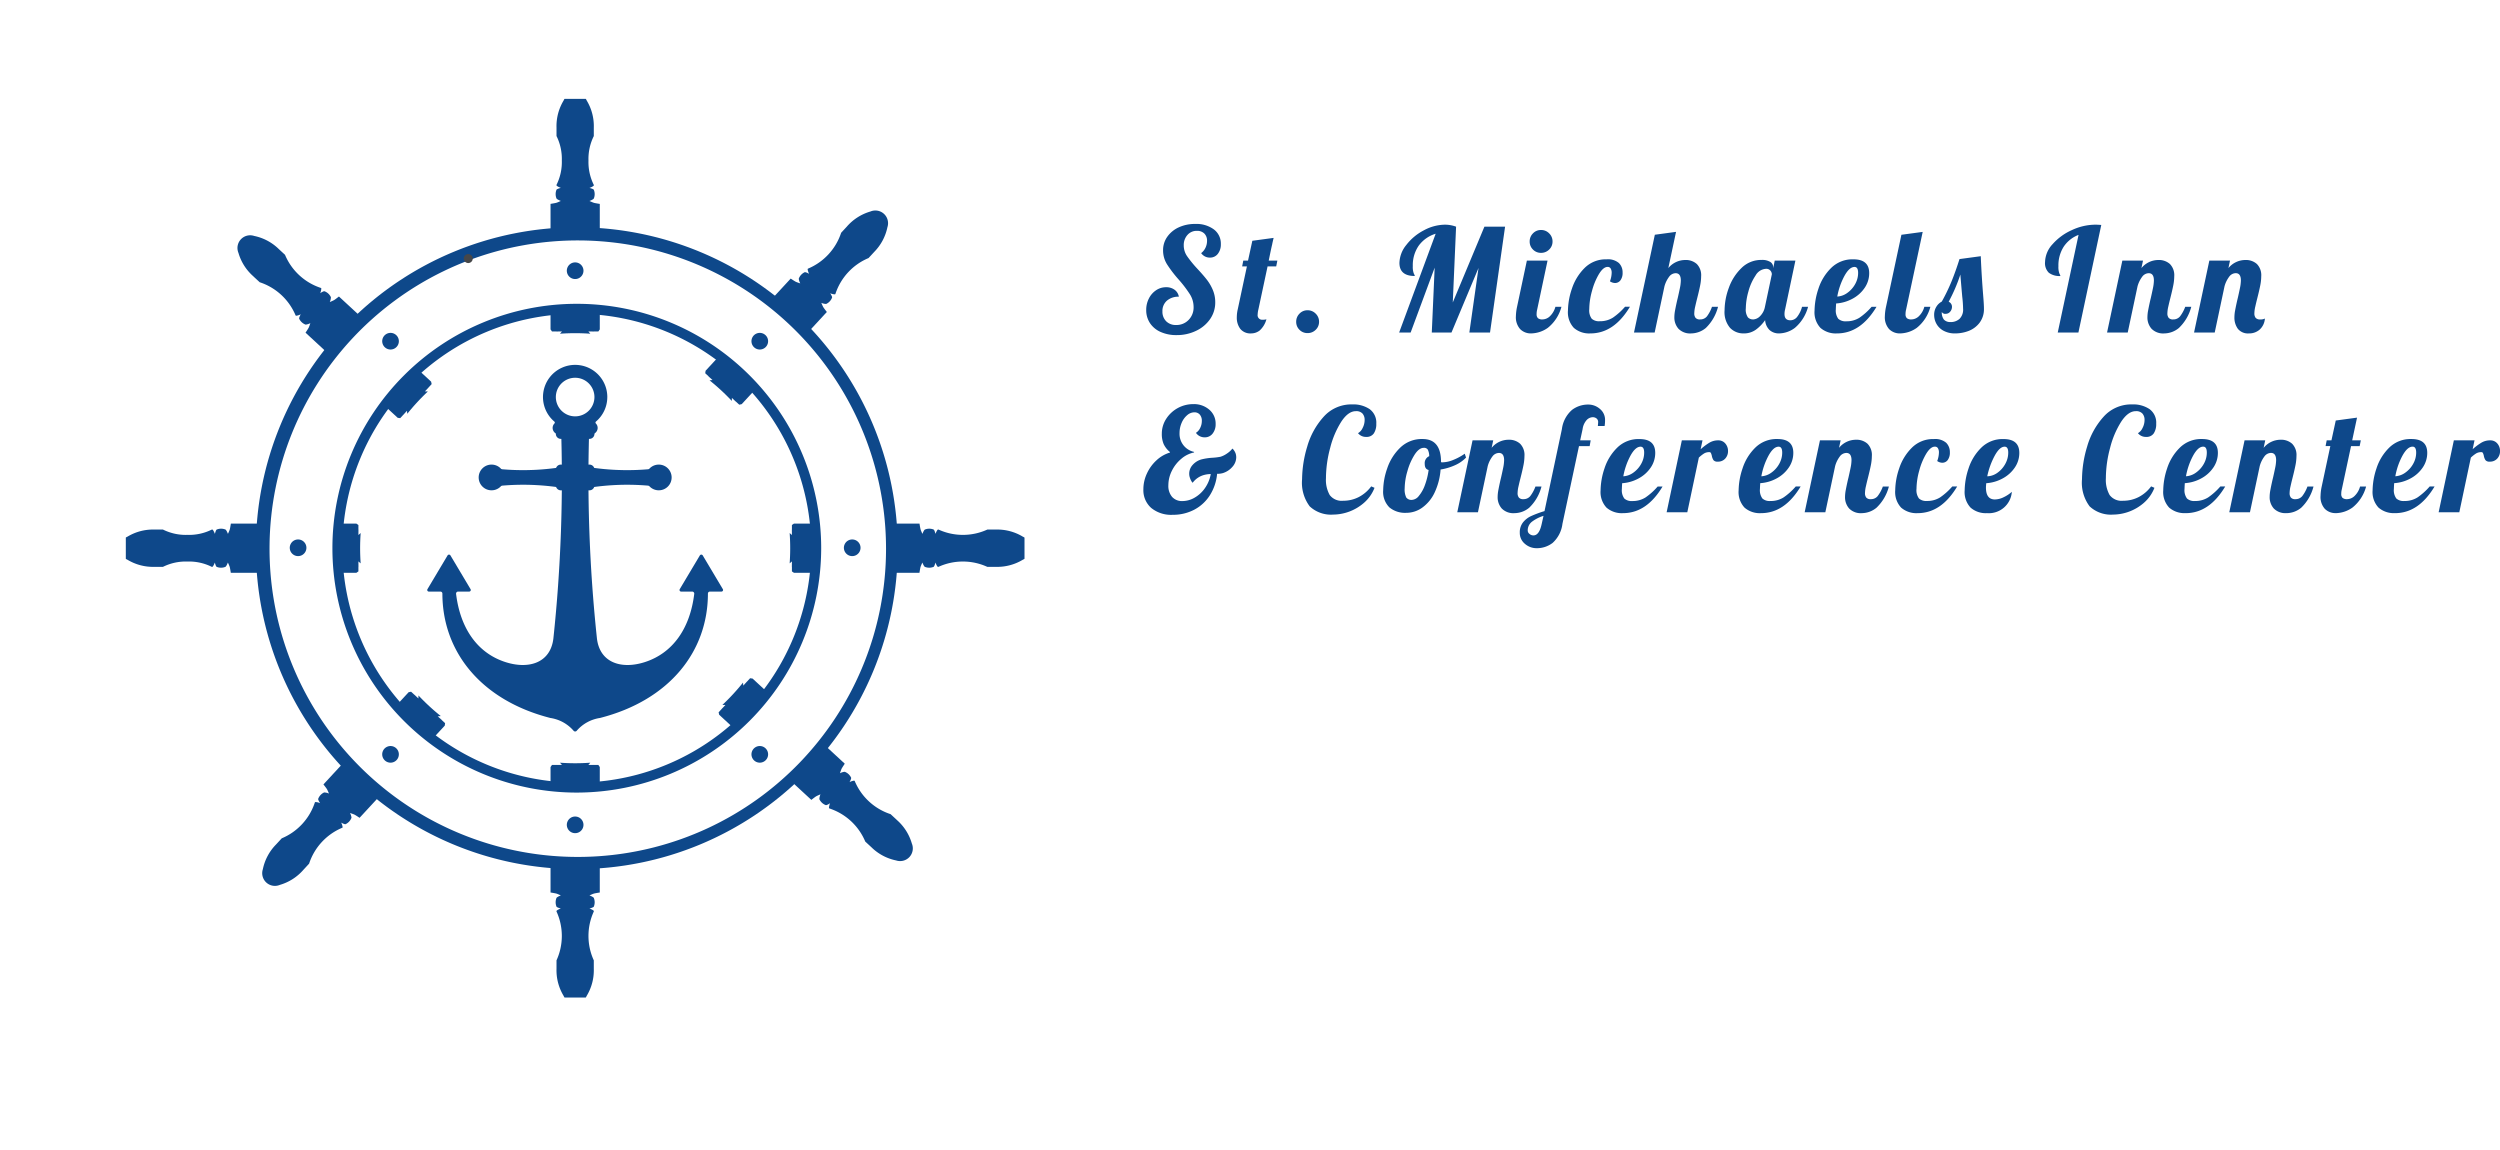
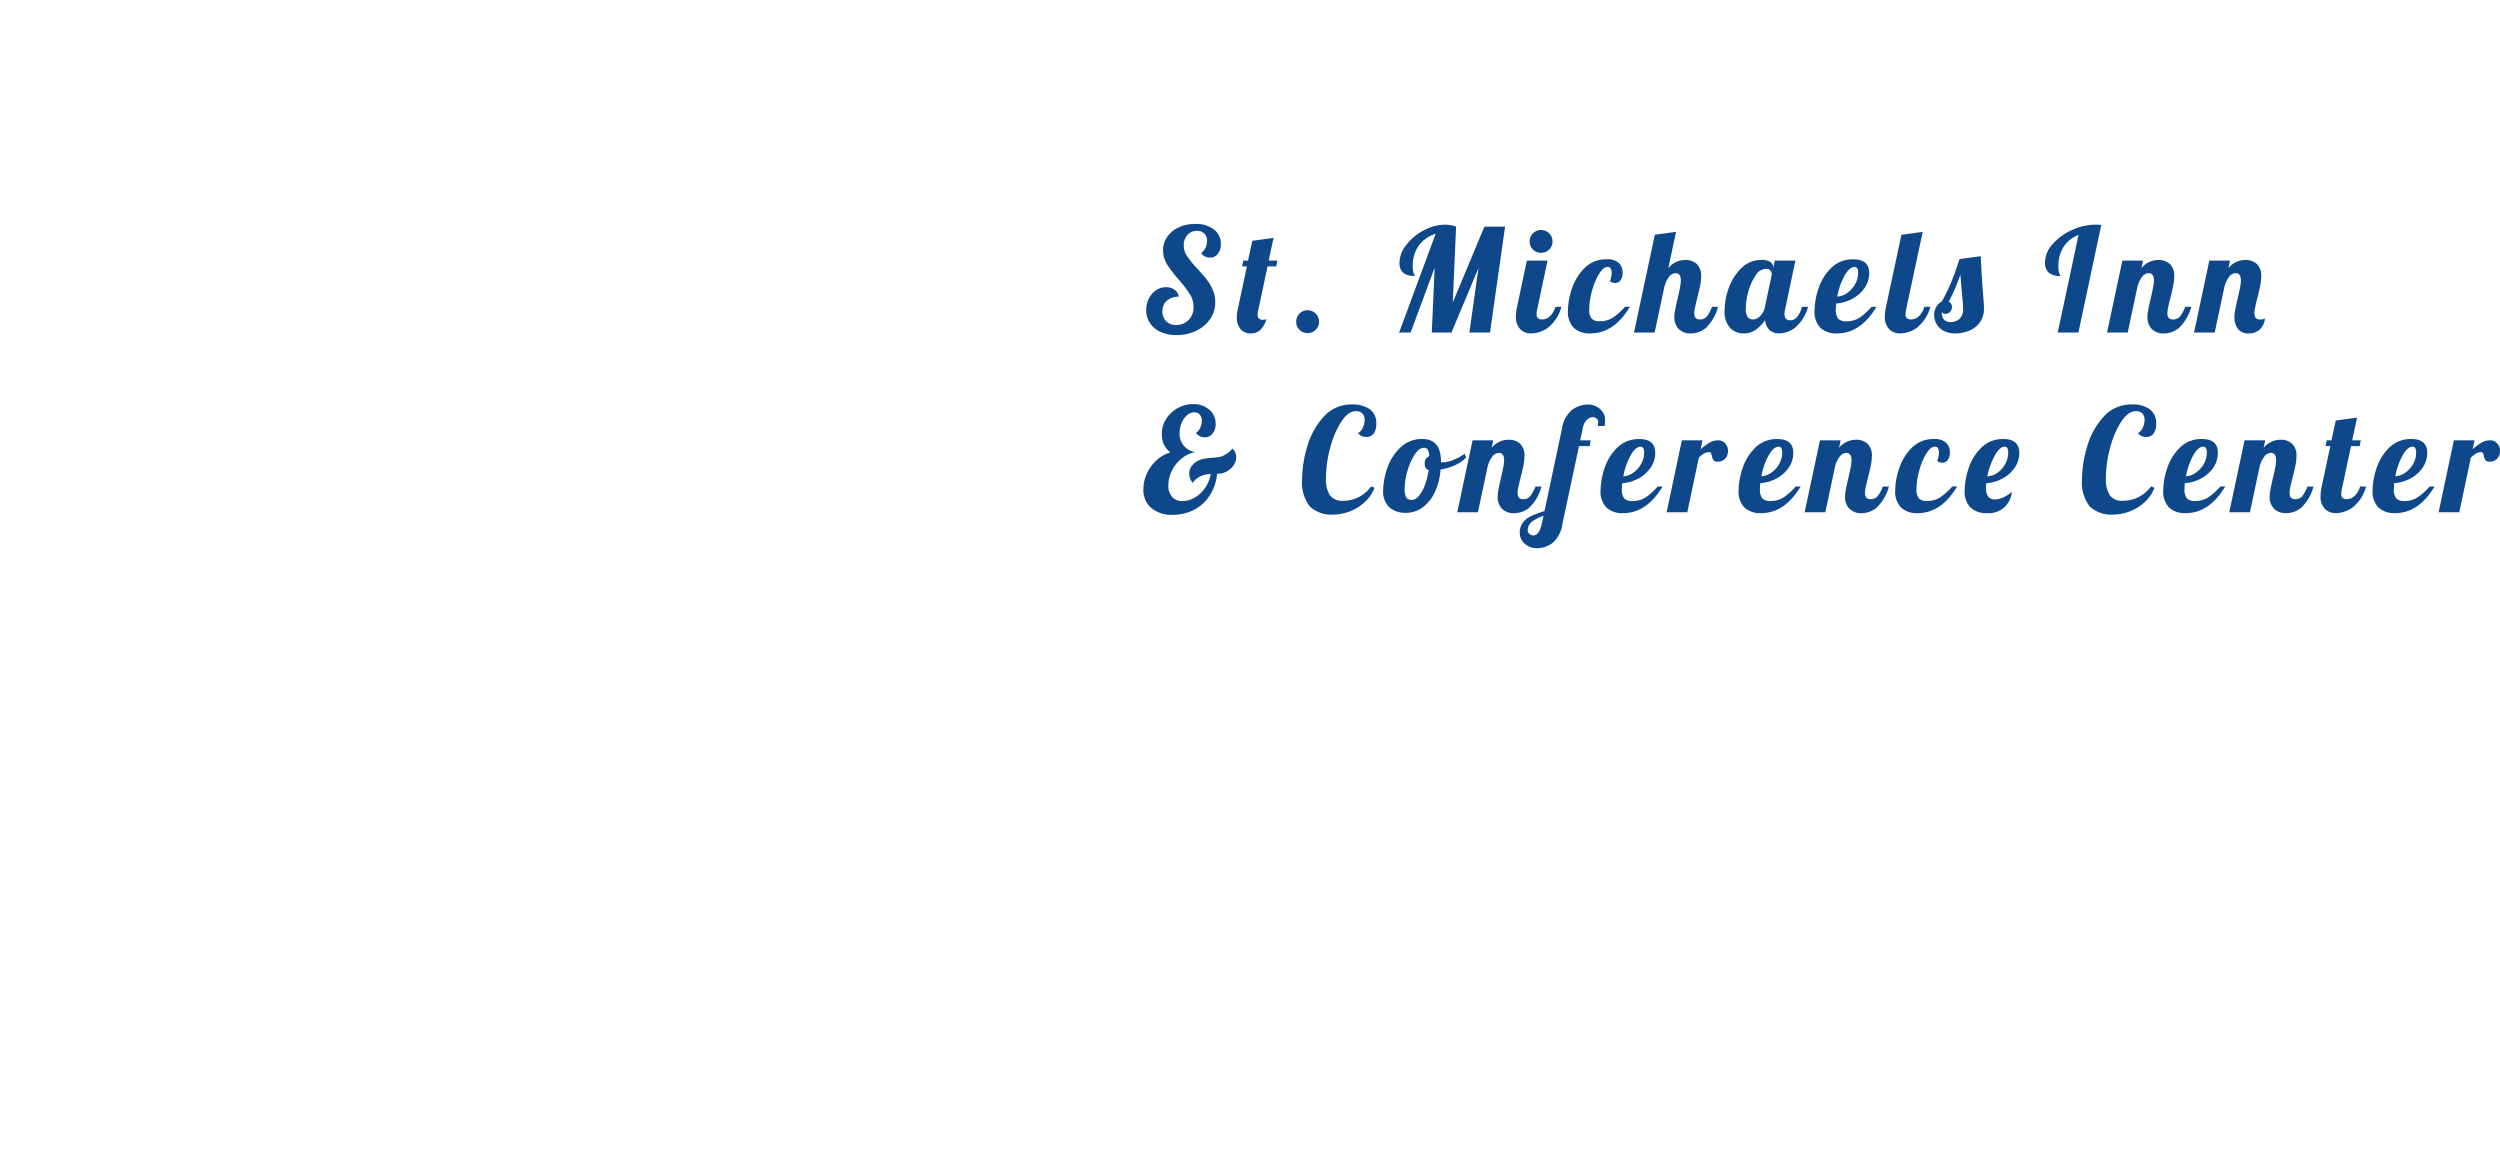
<svg xmlns="http://www.w3.org/2000/svg" width="278.184" height="128" viewBox="0 0 278.184 128">
  <defs>
    <filter id="Ellipse_2" x="0" y="0" width="128" height="128" filterUnits="userSpaceOnUse">
      <feOffset dy="3" input="SourceAlpha" />
      <feGaussianBlur stdDeviation="3" result="blur" />
      <feFlood flood-opacity="0.161" />
      <feComposite operator="in" in2="blur" />
      <feComposite in="SourceGraphic" />
    </filter>
    <clipPath id="clip-path">
-       <rect id="Rectangle_57" data-name="Rectangle 57" width="100" height="100" transform="translate(0.489 0.488)" fill="none" />
-     </clipPath>
+       </clipPath>
  </defs>
  <g id="Group_6374" data-name="Group 6374" transform="translate(-125.112 -59.112)">
    <g transform="matrix(1, 0, 0, 1, 125.11, 59.11)" filter="url(#Ellipse_2)">
      <circle id="Ellipse_2-2" data-name="Ellipse 2" cx="55" cy="55" r="55" transform="translate(9 6)" fill="#fff" />
    </g>
    <g id="Group_6387" data-name="Group 6387" transform="translate(138.511 69.512)">
      <g id="Group_6387-2" data-name="Group 6387" transform="translate(0.112 0.112)" clip-path="url(#clip-path)">
        <path id="Path_543" data-name="Path 543" d="M26.523,527.655v-.505h.007l-.007-.61s.109.1.251.222c-.039-.557-.06-1.12-.06-1.687s.021-1.13.06-1.688c-.142.121-.251.223-.251.223L26.53,523h-.007v-.506l-.229-.16H12.331s-.076.5-.125.666c-.038.125-.2.481-.2.481s-.155-.412-.274-.481a1.278,1.278,0,0,0-.977,0c-.108.072-.2.481-.2.481s-.155-.412-.274-.481a.17.17,0,0,0-.065,0,5.693,5.693,0,0,1-2.717.592A5.693,5.693,0,0,1,4.776,523H3.841a5.5,5.5,0,0,0-3.012.788,1.413,1.413,0,0,0,0,2.573,5.5,5.5,0,0,0,3.012.788h.937a5.7,5.7,0,0,1,2.715-.591,5.7,5.7,0,0,1,2.715.591.178.178,0,0,0,.067,0c.119-.07.274-.48.274-.48s.094.408.2.48a1.286,1.286,0,0,0,.977,0c.119-.07.274-.48.274-.48s.165.355.2.48c.049.161.125.665.125.665H26.293Z" transform="translate(-0.153 -474.586)" fill="#0e488a" />
-         <path id="Path_544" data-name="Path 544" d="M144.668,177.588l.689.636a6.529,6.529,0,0,1,3.99,3.685s.033.042.049.045a1.453,1.453,0,0,0,.527-.167s-.207.364-.177.49a1.286,1.286,0,0,0,.718.663,1.452,1.452,0,0,0,.527-.167s-.12.373-.177.49c-.074.152-.36.573-.36.573l10.257,9.473.277.038.343-.371.005,0,.408-.453s.011.149.033.335a24.083,24.083,0,0,1,2.292-2.48c-.187-.008-.337-.007-.337-.007l.419-.442-.005,0,.343-.372-.06-.273-10.257-9.473s-.4.318-.543.4c-.112.066-.475.216-.475.216a1.445,1.445,0,0,0,.125-.539,1.278,1.278,0,0,0-.718-.663c-.128-.021-.475.215-.475.215a1.445,1.445,0,0,0,.125-.539c0-.015-.048-.044-.048-.044a6.527,6.527,0,0,1-3.992-3.687l-.687-.635a5.5,5.5,0,0,0-2.747-1.465,1.413,1.413,0,0,0-1.746,1.89,5.5,5.5,0,0,0,1.678,2.622" transform="translate(-129.968 -157.329)" fill="#0e488a" />
        <path id="Path_545" data-name="Path 545" d="M523,26.523v.007l.61-.007s-.1.109-.223.252c.558-.039,1.12-.06,1.688-.06s1.131.021,1.689.06c-.121-.143-.223-.252-.223-.252l.609.007v-.007h.506l.16-.229V12.331s-.5-.076-.666-.125c-.125-.038-.481-.2-.481-.2s.412-.155.481-.274a1.278,1.278,0,0,0,0-.977c-.072-.108-.481-.2-.481-.2s.412-.155.481-.274a.17.17,0,0,0,0-.065,5.693,5.693,0,0,1-.593-2.717,5.693,5.693,0,0,1,.593-2.717V3.841a5.5,5.5,0,0,0-.788-3.012,1.413,1.413,0,0,0-2.573,0A5.5,5.5,0,0,0,523,3.841v.937a5.7,5.7,0,0,1,.591,2.715A5.7,5.7,0,0,1,523,10.209a.175.175,0,0,0,0,.067c.07.119.48.274.48.274s-.408.094-.48.2a1.286,1.286,0,0,0,0,.977c.07.119.48.274.48.274s-.355.165-.48.2c-.161.049-.665.125-.665.125V26.293l.16.229Z" transform="translate(-474.586 -0.153)" fill="#0e488a" />
        <path id="Path_546" data-name="Path 546" d="M710.348,161.337l.453.408s-.149.011-.335.033a24.089,24.089,0,0,1,2.481,2.292c.008-.188.007-.338.007-.338l.442.419.005-.005.372.343.273-.06,9.473-10.257s-.318-.4-.4-.543c-.066-.112-.215-.475-.215-.475a1.443,1.443,0,0,0,.539.125,1.279,1.279,0,0,0,.663-.717c.021-.128-.216-.475-.216-.475a1.445,1.445,0,0,0,.539.125c.015,0,.044-.048.044-.048a6.527,6.527,0,0,1,3.687-3.992l.635-.687a5.5,5.5,0,0,0,1.465-2.747,1.413,1.413,0,0,0-1.891-1.746,5.5,5.5,0,0,0-2.622,1.678l-.636.688a6.53,6.53,0,0,1-3.685,3.99s-.042.033-.045.049a1.452,1.452,0,0,0,.167.527s-.364-.207-.49-.177a1.286,1.286,0,0,0-.663.717,1.455,1.455,0,0,0,.167.528s-.373-.12-.49-.177c-.152-.074-.573-.36-.573-.36l-9.473,10.257-.038.277.371.343Z" transform="translate(-645.025 -129.969)" fill="#0e488a" />
        <path id="Path_547" data-name="Path 547" d="M746.144,725.744l-.687-.635a6.527,6.527,0,0,1-3.992-3.687s-.032-.041-.048-.044a1.446,1.446,0,0,0-.528.167s.208-.365.177-.491a1.279,1.279,0,0,0-.718-.663,1.446,1.446,0,0,0-.527.167s.12-.373.177-.49c.074-.152.36-.574.36-.574L730.1,710.021l-.277-.038-.343.372-.005,0-.408.452s-.011-.149-.034-.335a24.031,24.031,0,0,1-2.292,2.48c.188.008.337.007.337.007l-.419.443.005,0-.343.371.06.273,10.257,9.473s.4-.318.543-.4c.113-.067.475-.216.475-.216a1.454,1.454,0,0,0-.125.539,1.286,1.286,0,0,0,.718.663c.129.02.475-.216.475-.216a1.452,1.452,0,0,0-.125.539c.005.016.049.045.049.045a6.529,6.529,0,0,1,3.99,3.685l.688.636a5.5,5.5,0,0,0,2.747,1.465,1.413,1.413,0,0,0,1.746-1.89,5.5,5.5,0,0,0-1.678-2.622" transform="translate(-659.868 -645.026)" fill="#0e488a" />
        <path id="Path_548" data-name="Path 548" d="M838.411,523.789A5.5,5.5,0,0,0,835.4,523h-.935a6.528,6.528,0,0,1-5.435,0,.17.17,0,0,0-.065,0c-.119.069-.274.481-.274.481s-.094-.409-.2-.481a1.279,1.279,0,0,0-.977,0c-.119.069-.274.481-.274.481s-.165-.356-.2-.481c-.049-.162-.125-.666-.125-.666H812.947l-.229.16V523h-.007l.007.609s-.109-.1-.251-.223c.039.558.06,1.121.06,1.689s-.021,1.13-.06,1.688c.142-.121.251-.223.251-.223l-.007.61h.007v.505l.229.159h13.962s.076-.5.125-.665c.038-.126.2-.48.2-.48s.155.411.274.48a1.286,1.286,0,0,0,.977,0c.108-.072.2-.48.2-.48s.155.411.274.48a.178.178,0,0,0,.067,0,6.529,6.529,0,0,1,5.431,0h.937a5.5,5.5,0,0,0,3.012-.788,1.413,1.413,0,0,0,0-2.573" transform="translate(-738.11 -474.586)" fill="#0e488a" />
        <path id="Path_549" data-name="Path 549" d="M527.149,812.726v-.007l-.609.007s.1-.109.223-.251c-.558.039-1.12.06-1.688.06s-1.13-.021-1.687-.06c.121.142.222.251.222.251l-.61-.007v.007h-.505l-.16.229v13.963s.5.076.665.125c.125.038.48.2.48.2s-.411.155-.48.274a1.286,1.286,0,0,0,0,.977c.072.108.48.2.48.2s-.411.155-.48.274a.176.176,0,0,0,0,.067,6.53,6.53,0,0,1,0,5.431v.937a5.5,5.5,0,0,0,.788,3.012,1.413,1.413,0,0,0,2.573,0,5.5,5.5,0,0,0,.788-3.012v-.935a6.526,6.526,0,0,1,0-5.435.17.17,0,0,0,0-.065c-.069-.119-.481-.274-.481-.274s.409-.094.481-.2a1.279,1.279,0,0,0,0-.977c-.069-.119-.481-.274-.481-.274s.356-.165.481-.2c.162-.049.666-.125.666-.125V812.955l-.16-.229Z" transform="translate(-474.586 -738.118)" fill="#0e488a" />
        <path id="Path_550" data-name="Path 550" d="M192.974,729.476l-.452-.408s.149-.011.334-.033a24.046,24.046,0,0,1-2.48-2.291c-.008.187-.007.336-.007.336l-.443-.419-.005.005-.371-.343-.273.06L179.8,736.641s.318.4.4.543c.067.113.216.475.216.475a1.453,1.453,0,0,0-.539-.125,1.286,1.286,0,0,0-.663.717c-.02.129.215.475.215.475a1.452,1.452,0,0,0-.539-.125c-.016.005-.045.049-.045.049a6.529,6.529,0,0,1-3.685,3.99l-.636.688a5.5,5.5,0,0,0-1.465,2.747,1.413,1.413,0,0,0,1.89,1.746,5.5,5.5,0,0,0,2.622-1.678l.635-.687a6.527,6.527,0,0,1,3.687-3.992s.041-.032.044-.048a1.447,1.447,0,0,0-.167-.527s.365.208.49.177a1.278,1.278,0,0,0,.663-.718,1.445,1.445,0,0,0-.167-.527s.373.12.49.177c.152.074.574.36.574.36L193.3,730.1l.038-.277-.372-.343Z" transform="translate(-157.321 -659.868)" fill="#0e488a" />
        <path id="Path_551" data-name="Path 551" d="M200.53,162.817a35.71,35.71,0,1,0,35.71,35.71,35.71,35.71,0,0,0-35.71-35.71m0,61.791a26.081,26.081,0,1,1,26.081-26.081,26.081,26.081,0,0,1-26.081,26.081" transform="translate(-149.858 -148.039)" fill="#0e488a" />
        <path id="Path_552" data-name="Path 552" d="M247.827,211.414a34.3,34.3,0,1,0-2.7,13.393,34.192,34.192,0,0,0,2.7-13.393m-34.409,27.194a27.194,27.194,0,1,1,27.194-27.194,27.225,27.225,0,0,1-27.194,27.194" transform="translate(-162.746 -160.926)" fill="#fff" />
        <line id="Line_1" data-name="Line 1" y1="0.001" transform="translate(38.592 18.259)" fill="none" stroke="#464749" stroke-linecap="round" stroke-width="1" />
        <path id="Path_553" data-name="Path 553" d="M405.613,420.3l-2.239-3.757a.188.188,0,0,0-.32,0l-2.239,3.757a.179.179,0,0,0,.16.268H402.2a.227.227,0,0,1,.229.252c-.468,3.861-2.39,6.583-5.474,7.586-2.572.837-5.018.131-5.352-2.605a168.754,168.754,0,0,1-.841-23.841h-3.168a168.743,168.743,0,0,1-.841,23.841c-.334,2.736-2.78,3.442-5.352,2.605-3.084-1-5.005-3.724-5.474-7.586a.227.227,0,0,1,.229-.252h1.224a.179.179,0,0,0,.16-.268l-2.239-3.757a.188.188,0,0,0-.32,0l-2.239,3.757a.179.179,0,0,0,.16.268h1.281a.219.219,0,0,1,.221.216c0,6.431,4.257,11.863,12.013,13.848a4.243,4.243,0,0,1,2.58,1.414.227.227,0,0,0,.361,0,4.243,4.243,0,0,1,2.58-1.414c7.756-1.986,12.012-7.417,12.013-13.848a.219.219,0,0,1,.221-.216h1.281a.179.179,0,0,0,.16-.268" transform="translate(-338.689 -365.252)" fill="#0e488a" />
        <path id="Path_554" data-name="Path 554" d="M560.8,453.144a27.417,27.417,0,0,0-8.588.476v-2.863a27.417,27.417,0,0,0,8.588.476Z" transform="translate(-501.721 -409.573)" fill="#0e488a" />
        <path id="Path_555" data-name="Path 555" d="M640.918,452.188a1.431,1.431,0,1,1-1.431-1.431,1.431,1.431,0,0,1,1.431,1.431" transform="translate(-579.694 -409.572)" fill="#0e488a" />
        <path id="Path_556" data-name="Path 556" d="M458.561,453.144a27.417,27.417,0,0,1,8.588.476v-2.863a27.417,27.417,0,0,1-8.588.476Z" transform="translate(-416.661 -409.573)" fill="#0e488a" />
        <path id="Path_557" data-name="Path 557" d="M435.149,452.188a1.431,1.431,0,1,0,1.431-1.431,1.431,1.431,0,0,0-1.431,1.431" transform="translate(-395.396 -409.572)" fill="#0e488a" />
        <path id="Path_558" data-name="Path 558" d="M532.542,453.621h-3.194a.55.55,0,0,1-.55-.55v-1.762a.55.55,0,0,1,.55-.55h3.194a.55.55,0,0,1,.55.55v1.762a.55.55,0,0,1-.55.55" transform="translate(-480.457 -409.573)" fill="#0e488a" />
        <path id="Path_559" data-name="Path 559" d="M520.346,333.373a3.579,3.579,0,1,0-5.892,2.729.144.144,0,0,1,.008.211.712.712,0,0,0-.2.516.731.731,0,0,0,.739.7h3.532a.731.731,0,0,0,.739-.7.713.713,0,0,0-.2-.516.144.144,0,0,1,.006-.21,3.569,3.569,0,0,0,1.266-2.73m-3.578-2.147a2.147,2.147,0,1,1-2.147,2.147,2.147,2.147,0,0,1,2.147-2.147" transform="translate(-466.279 -299.703)" fill="#0e488a" />
        <path id="Path_560" data-name="Path 560" d="M532.542,398.276h-3.194a.55.55,0,0,1-.55-.55v-1.047a.55.55,0,0,1,.55-.55h3.194a.55.55,0,0,1,.55.55v1.047a.55.55,0,0,1-.55.55" transform="translate(-480.457 -359.954)" fill="#0e488a" />
        <path id="Path_561" data-name="Path 561" d="M318.4,291.184a.926.926,0,1,0,1.308.073.927.927,0,0,0-1.308-.073" transform="translate(-289.072 -264.419)" fill="#0e488a" />
        <path id="Path_562" data-name="Path 562" d="M766.436,792.5a.926.926,0,1,0,1.308.073.927.927,0,0,0-1.308-.073" transform="translate(-696.02 -719.763)" fill="#0e488a" />
        <path id="Path_563" data-name="Path 563" d="M543.034,205.431a.926.926,0,1,0,.926.927.926.926,0,0,0-.926-.927" transform="translate(-492.546 -186.745)" fill="#0e488a" />
        <path id="Path_564" data-name="Path 564" d="M543.034,877.784a.926.926,0,1,0,.926.927.926.926,0,0,0-.926-.927" transform="translate(-492.546 -797.438)" fill="#0e488a" />
        <path id="Path_565" data-name="Path 565" d="M767.67,291.184a.926.926,0,1,0,.073,1.308.926.926,0,0,0-.073-1.308" transform="translate(-696.02 -264.419)" fill="#0e488a" />
-         <path id="Path_566" data-name="Path 566" d="M319.633,792.5a.926.926,0,1,0,.073,1.308.927.927,0,0,0-.073-1.308" transform="translate(-289.071 -719.763)" fill="#0e488a" />
        <path id="Path_567" data-name="Path 567" d="M879.21,541.608a.926.926,0,1,0,.926.926.927.927,0,0,0-.926-.926" transform="translate(-797.892 -492.092)" fill="#0e488a" />
        <path id="Path_568" data-name="Path 568" d="M206.858,541.608a.926.926,0,1,0,.926.926.926.926,0,0,0-.926-.926" transform="translate(-187.2 -492.092)" fill="#0e488a" />
      </g>
    </g>
    <path id="Path_569" data-name="Path 569" d="M3.92.288A4.222,4.222,0,0,1,2.144-.064,2.744,2.744,0,0,1,.96-1.048,2.6,2.6,0,0,1,.544-2.512a2.759,2.759,0,0,1,.3-1.28,2.377,2.377,0,0,1,.8-.912A1.962,1.962,0,0,1,2.752-5.04a1.559,1.559,0,0,1,.944.28,1.205,1.205,0,0,1,.48.776,1.928,1.928,0,0,0-1.328.44,1.513,1.513,0,0,0-.5,1.192,1.492,1.492,0,0,0,.416,1.1,1.492,1.492,0,0,0,1.1.416,1.869,1.869,0,0,0,1.4-.568,1.971,1.971,0,0,0,.552-1.432,2.661,2.661,0,0,0-.416-1.424A13.405,13.405,0,0,0,4.16-5.888a13.67,13.67,0,0,1-1.3-1.7,2.911,2.911,0,0,1-.44-1.56,2.55,2.55,0,0,1,.464-1.5A3.165,3.165,0,0,1,4.16-11.7,4.27,4.27,0,0,1,6-12.08a3.268,3.268,0,0,1,2.072.608A1.966,1.966,0,0,1,8.848-9.84a1.678,1.678,0,0,1-.336,1.088,1.077,1.077,0,0,1-.88.416,1.157,1.157,0,0,1-.976-.5,1.551,1.551,0,0,0,.48-.592,1.759,1.759,0,0,0,.176-.768,1.1,1.1,0,0,0-.3-.816,1.124,1.124,0,0,0-.832-.3,1.343,1.343,0,0,0-1.048.456A1.674,1.674,0,0,0,4.72-9.7,2.108,2.108,0,0,0,5.088-8.5,13.007,13.007,0,0,0,6.24-7.088Q6.88-6.4,7.272-5.9A5.089,5.089,0,0,1,7.944-4.76a3.491,3.491,0,0,1,.28,1.4A3.218,3.218,0,0,1,7.656-1.5,3.908,3.908,0,0,1,6.1-.192,4.915,4.915,0,0,1,3.92.288ZM12.224.1a1.446,1.446,0,0,1-1.208-.5,2.056,2.056,0,0,1-.392-1.312,3.9,3.9,0,0,1,.1-.848l1.024-4.8h-.528L11.344-8h.528l.48-2.208,2.368-.32q-.144.608-.16.72Q14.448-9.36,14.176-8h.96l-.128.64h-.96l-1.024,4.8a2.677,2.677,0,0,0-.08.56.5.5,0,0,0,.56.576,1.292,1.292,0,0,0,.416-.048,2.579,2.579,0,0,1-.752,1.248A1.552,1.552,0,0,1,12.224.1ZM18.5.064A1.219,1.219,0,0,1,17.6-.3a1.219,1.219,0,0,1-.368-.9,1.246,1.246,0,0,1,.368-.9,1.206,1.206,0,0,1,.9-.376,1.233,1.233,0,0,1,.9.376,1.233,1.233,0,0,1,.376.9,1.206,1.206,0,0,1-.376.9A1.246,1.246,0,0,1,18.5.064ZM32.752-10.992a3.641,3.641,0,0,0-1.88,1.32,3.794,3.794,0,0,0-.664,2.28,2.091,2.091,0,0,0,.112.832,1.045,1.045,0,0,1,.112.272q-1.712,0-1.712-1.456a3.289,3.289,0,0,1,.76-1.992,5.854,5.854,0,0,1,1.952-1.632A5.036,5.036,0,0,1,33.808-12a3.588,3.588,0,0,1,1.216.224l-.368,8.432,3.52-8.432h2.3L38.8,0H36.5L37.52-7.184,34.512,0H32.32l.32-7.216L29.968,0h-1.28ZM44.48-8.864a1.219,1.219,0,0,1-.9-.368,1.219,1.219,0,0,1-.368-.9,1.246,1.246,0,0,1,.368-.9,1.206,1.206,0,0,1,.9-.376,1.233,1.233,0,0,1,.9.376,1.233,1.233,0,0,1,.376.9,1.206,1.206,0,0,1-.376.9A1.246,1.246,0,0,1,44.48-8.864ZM43.392.1a1.661,1.661,0,0,1-1.24-.48,1.976,1.976,0,0,1-.472-1.44,5.548,5.548,0,0,1,.128-1.04L42.9-8h2.3L44.048-2.56a1.98,1.98,0,0,0-.064.512.587.587,0,0,0,.152.456.75.75,0,0,0,.5.136,1.219,1.219,0,0,0,.864-.392,2.241,2.241,0,0,0,.576-1.016h.672A4.435,4.435,0,0,1,45.232-.52,3.314,3.314,0,0,1,43.392.1Zm6.576,0a2.584,2.584,0,0,1-1.84-.616,2.532,2.532,0,0,1-.656-1.928,7.791,7.791,0,0,1,.44-2.432,5.762,5.762,0,0,1,1.408-2.3,3.328,3.328,0,0,1,2.456-.968,1.866,1.866,0,0,1,1.368.416,1.446,1.446,0,0,1,.408,1.056,1.366,1.366,0,0,1-.24.864.743.743,0,0,1-.608.3,1.011,1.011,0,0,1-.56-.192,2.8,2.8,0,0,0,.192-.944.888.888,0,0,0-.112-.48.372.372,0,0,0-.336-.176q-.48,0-.96.784a7.3,7.3,0,0,0-.784,1.9,7.779,7.779,0,0,0-.3,2.016,1.548,1.548,0,0,0,.272,1.064,1.185,1.185,0,0,0,.88.28,2.658,2.658,0,0,0,1.48-.4,7.173,7.173,0,0,0,1.352-1.216h.544Q52.592.1,49.968.1ZM61.2.1a1.809,1.809,0,0,1-1.432-.52,1.883,1.883,0,0,1-.456-1.288,4.143,4.143,0,0,1,.08-.76q.08-.424.168-.824t.12-.512q.128-.56.24-1.1a4.577,4.577,0,0,0,.112-.88q0-.816-.576-.816a.925.925,0,0,0-.736.408,3.14,3.14,0,0,0-.512,1.064L57.12,0h-2.3l2.32-10.88L59.5-11.2,58.64-7.168a2.44,2.44,0,0,1,1.872-.9,1.824,1.824,0,0,1,1.3.448,1.775,1.775,0,0,1,.48,1.36,5.377,5.377,0,0,1-.112,1.032q-.112.568-.32,1.384-.128.5-.232.968a3.682,3.682,0,0,0-.1.744.763.763,0,0,0,.144.5.609.609,0,0,0,.5.176.951.951,0,0,0,.768-.344A4.036,4.036,0,0,0,63.5-2.864h.672A4.979,4.979,0,0,1,62.808-.5,2.6,2.6,0,0,1,61.2.1Zm5.824,0A2.035,2.035,0,0,1,65.5-.528,2.709,2.709,0,0,1,64.9-2.48a7.308,7.308,0,0,1,.472-2.488,5.73,5.73,0,0,1,1.408-2.208,3.1,3.1,0,0,1,2.232-.9,1.714,1.714,0,0,1,.976.224.691.691,0,0,1,.32.592v.112L70.48-8h2.3L71.632-2.56a1.98,1.98,0,0,0-.064.512q0,.688.656.688A.966.966,0,0,0,73-1.776a3.133,3.133,0,0,0,.52-1.088h.672A4.632,4.632,0,0,1,72.728-.52,3.019,3.019,0,0,1,70.976.1,1.531,1.531,0,0,1,69.9-.28a1.684,1.684,0,0,1-.488-1.1A4.467,4.467,0,0,1,68.376-.312,2.256,2.256,0,0,1,67.024.1Zm1.04-1.552a1.155,1.155,0,0,0,.792-.376,1.974,1.974,0,0,0,.536-1.032L70.16-6.48A.649.649,0,0,0,70-6.888a.6.6,0,0,0-.5-.2,1.427,1.427,0,0,0-1.152.744,5.891,5.891,0,0,0-.8,1.792A7.088,7.088,0,0,0,67.264-2.7,1.517,1.517,0,0,0,67.5-1.68.787.787,0,0,0,68.064-1.456ZM77.408.1a2.584,2.584,0,0,1-1.84-.616,2.532,2.532,0,0,1-.656-1.928,7.92,7.92,0,0,1,.432-2.432,5.645,5.645,0,0,1,1.408-2.3,3.375,3.375,0,0,1,2.48-.968q1.76,0,1.76,1.536A2.867,2.867,0,0,1,80.48-4.96a3.777,3.777,0,0,1-1.36,1.208,4.392,4.392,0,0,1-1.808.52q-.032.48-.032.64a1.548,1.548,0,0,0,.272,1.064,1.185,1.185,0,0,0,.88.28,2.658,2.658,0,0,0,1.48-.4,7.173,7.173,0,0,0,1.352-1.216h.544Q80.032.1,77.408.1ZM77.44-4a2.109,2.109,0,0,0,1.128-.416,2.93,2.93,0,0,0,.864-.976A2.538,2.538,0,0,0,79.76-6.64q0-.656-.4-.656-.576,0-1.128,1.008A7.677,7.677,0,0,0,77.44-4ZM84.448.1a1.661,1.661,0,0,1-1.24-.48,1.976,1.976,0,0,1-.472-1.44,5.548,5.548,0,0,1,.128-1.04l1.712-8.016,2.368-.32L85.1-2.56a1.98,1.98,0,0,0-.064.512.587.587,0,0,0,.152.456.75.75,0,0,0,.5.136,1.219,1.219,0,0,0,.864-.392,2.241,2.241,0,0,0,.576-1.016h.672A4.435,4.435,0,0,1,86.288-.52,3.314,3.314,0,0,1,84.448.1ZM90.56.1a2.616,2.616,0,0,1-1.3-.3,1.943,1.943,0,0,1-.784-.768,2.037,2.037,0,0,1-.256-.984,1.684,1.684,0,0,1,.248-.92,1.52,1.52,0,0,1,.6-.568A20.422,20.422,0,0,0,90.16-5.7q.464-1.144.88-2.472l2.368-.32q.08,2.048.272,4.432.08.96.08,1.392a2.492,2.492,0,0,1-.5,1.6,2.785,2.785,0,0,1-1.224.9A4.2,4.2,0,0,1,90.56.1Zm-.512-1.264a1.447,1.447,0,0,0,.992-.352,1.441,1.441,0,0,0,.4-1.136A13,13,0,0,0,91.344-4q-.16-1.824-.208-2.448a18.515,18.515,0,0,1-1.3,3.024.605.605,0,0,1,.368.56.827.827,0,0,1-.2.544.629.629,0,0,1-.5.24.425.425,0,0,1-.432-.208,1.288,1.288,0,0,0,.232.848A.927.927,0,0,0,90.048-1.168Zm14.24-9.7a3.475,3.475,0,0,0-1.656,1.32,3.86,3.86,0,0,0-.584,2.168,2.1,2.1,0,0,0,.112.824,1.39,1.39,0,0,1,.112.264,1.954,1.954,0,0,1-1.288-.36,1.486,1.486,0,0,1-.424-1.192,3.025,3.025,0,0,1,.84-1.992,6.227,6.227,0,0,1,2.152-1.568,6.263,6.263,0,0,1,2.624-.6q.224,0,.64.032L104.272,0h-2.3ZM113.84.1a1.809,1.809,0,0,1-1.432-.52,1.883,1.883,0,0,1-.456-1.288,4.143,4.143,0,0,1,.08-.76q.08-.424.168-.824t.12-.512q.128-.56.24-1.1a4.577,4.577,0,0,0,.112-.88q0-.816-.576-.816a.925.925,0,0,0-.736.408,3.14,3.14,0,0,0-.512,1.064L109.76,0h-2.3l1.7-8h2.3l-.176.832a2.44,2.44,0,0,1,1.872-.9,1.824,1.824,0,0,1,1.3.448,1.775,1.775,0,0,1,.48,1.36,5.377,5.377,0,0,1-.112,1.032q-.112.568-.32,1.384-.128.5-.232.968a3.682,3.682,0,0,0-.1.744.763.763,0,0,0,.144.5.609.609,0,0,0,.5.176.951.951,0,0,0,.768-.344,4.036,4.036,0,0,0,.576-1.064h.672A4.979,4.979,0,0,1,115.448-.5,2.6,2.6,0,0,1,113.84.1Zm9.408,0a1.44,1.44,0,0,1-1.232-.512,2.1,2.1,0,0,1-.384-1.3,4.143,4.143,0,0,1,.08-.76q.08-.424.168-.824t.12-.512q.128-.56.24-1.1a4.577,4.577,0,0,0,.112-.88q0-.816-.576-.816a.925.925,0,0,0-.736.408,3.14,3.14,0,0,0-.512,1.064L119.44,0h-2.3l1.7-8h2.3l-.176.832a2.44,2.44,0,0,1,1.872-.9,1.824,1.824,0,0,1,1.3.448,1.775,1.775,0,0,1,.48,1.36,5.377,5.377,0,0,1-.112,1.032q-.112.568-.32,1.384-.128.5-.232.968a3.682,3.682,0,0,0-.1.744.763.763,0,0,0,.144.5.609.609,0,0,0,.5.176,1.023,1.023,0,0,0,.528-.1,1.826,1.826,0,0,1-.584,1.232A1.752,1.752,0,0,1,123.248.1ZM10.512,13.52a1.517,1.517,0,0,1,.048.368,1.6,1.6,0,0,1-.424,1.056,2.309,2.309,0,0,1-1.064.7,2.28,2.28,0,0,1-.64.08,5.4,5.4,0,0,1-.808,2.392,4.589,4.589,0,0,1-1.736,1.6,5.046,5.046,0,0,1-2.4.568A3.494,3.494,0,0,1,1.1,19.52a2.631,2.631,0,0,1-.872-2.08A4.132,4.132,0,0,1,.616,15.7a4.567,4.567,0,0,1,1.072-1.48,3.774,3.774,0,0,1,1.5-.864V13.3a2.514,2.514,0,0,1-.7-.88,2.816,2.816,0,0,1-.208-1.152A3.025,3.025,0,0,1,2.744,9.64,3.577,3.577,0,0,1,5.776,7.968a2.6,2.6,0,0,1,1.792.624,2.024,2.024,0,0,1,.7,1.584,1.652,1.652,0,0,1-.336,1.072,1.077,1.077,0,0,1-.88.416,1.157,1.157,0,0,1-.976-.5,1.291,1.291,0,0,0,.472-.544,1.729,1.729,0,0,0,.184-.784,1.033,1.033,0,0,0-.224-.7A.767.767,0,0,0,5.9,8.88a1.237,1.237,0,0,0-.8.32,2.256,2.256,0,0,0-.616.856,2.81,2.81,0,0,0-.232,1.128,2.053,2.053,0,0,0,1.616,2.1v.064a3.121,3.121,0,0,0-1.416.7A4.079,4.079,0,0,0,3.4,15.384a3.59,3.59,0,0,0-.392,1.608,1.874,1.874,0,0,0,.416,1.3,1.468,1.468,0,0,0,1.152.464,2.715,2.715,0,0,0,1.36-.384A3.547,3.547,0,0,0,7.088,17.3a3.928,3.928,0,0,0,.64-1.552,3.034,3.034,0,0,0-.736.1,2.353,2.353,0,0,0-1.264.848L5.68,16.7a1.818,1.818,0,0,1-.288-.576,1.308,1.308,0,0,1-.064-.416,1.43,1.43,0,0,1,.384-.976,2.064,2.064,0,0,1,.96-.608A6.663,6.663,0,0,1,7.9,13.936a6.447,6.447,0,0,0,.912-.112,2.642,2.642,0,0,0,.744-.376,2.5,2.5,0,0,0,.568-.52h.032A1.438,1.438,0,0,1,10.512,13.52Zm10.88,6.736a3.468,3.468,0,0,1-2.656-.912,4.379,4.379,0,0,1-.848-3.024,12.886,12.886,0,0,1,.568-3.616,8.364,8.364,0,0,1,1.824-3.32A4.121,4.121,0,0,1,23.472,8a3.249,3.249,0,0,1,1.936.528,1.856,1.856,0,0,1,.736,1.616,1.87,1.87,0,0,1-.272,1.08.96.96,0,0,1-.848.392,1.11,1.11,0,0,1-.912-.416,1.257,1.257,0,0,0,.512-.576,1.923,1.923,0,0,0,.224-.9,1.047,1.047,0,0,0-.232-.7.927.927,0,0,0-.744-.272q-.848,0-1.616,1.16a9.942,9.942,0,0,0-1.24,2.92,13.082,13.082,0,0,0-.472,3.392,3.417,3.417,0,0,0,.416,1.856,1.657,1.657,0,0,0,1.5.64,3.723,3.723,0,0,0,1.744-.416,4.041,4.041,0,0,0,1.376-1.184l.368.16a4.225,4.225,0,0,1-1.184,1.68,5.3,5.3,0,0,1-3.376,1.3Zm8.08-.192a2.727,2.727,0,0,1-1.872-.608,2.437,2.437,0,0,1-.688-1.92,7.628,7.628,0,0,1,.448-2.416,5.713,5.713,0,0,1,1.44-2.3,3.429,3.429,0,0,1,2.5-.968q2.048,0,2.048,2.56v.016a.644.644,0,0,0,.176.016,3.29,3.29,0,0,0,1.216-.28,6.08,6.08,0,0,0,1.248-.68l.144.432a3.829,3.829,0,0,1-1.208.84,6.259,6.259,0,0,1-1.624.488,7.245,7.245,0,0,1-.656,2.544,4.32,4.32,0,0,1-1.36,1.68A3.055,3.055,0,0,1,29.472,20.064Zm.64-1.44a1.059,1.059,0,0,0,.768-.44,3.941,3.941,0,0,0,.672-1.2,7.743,7.743,0,0,0,.416-1.688q-.432-.1-.432-.672a.838.838,0,0,1,.5-.864,1.646,1.646,0,0,0-.16-.728.49.49,0,0,0-.448-.2q-.528,0-1.024.768a6.791,6.791,0,0,0-.8,1.84,7.037,7.037,0,0,0-.3,1.888,2.052,2.052,0,0,0,.176,1.032A.713.713,0,0,0,30.112,18.624ZM41.536,20.1a1.809,1.809,0,0,1-1.432-.52,1.883,1.883,0,0,1-.456-1.288,4.143,4.143,0,0,1,.08-.76q.08-.424.168-.824t.12-.512q.128-.56.24-1.1a4.577,4.577,0,0,0,.112-.88q0-.816-.576-.816a.925.925,0,0,0-.736.408,3.14,3.14,0,0,0-.512,1.064L37.456,20h-2.3l1.7-8h2.3l-.176.832a2.44,2.44,0,0,1,1.872-.9,1.824,1.824,0,0,1,1.3.448,1.775,1.775,0,0,1,.48,1.36,5.377,5.377,0,0,1-.112,1.032q-.112.568-.32,1.384-.128.5-.232.968a3.682,3.682,0,0,0-.1.744.763.763,0,0,0,.144.5.609.609,0,0,0,.5.176.951.951,0,0,0,.768-.344,4.036,4.036,0,0,0,.576-1.064h.672a4.979,4.979,0,0,1-1.368,2.36A2.6,2.6,0,0,1,41.536,20.1ZM44,24a1.964,1.964,0,0,1-1.32-.488,1.563,1.563,0,0,1-.568-1.24,1.783,1.783,0,0,1,.352-1.136,2.485,2.485,0,0,1,.912-.712,11.8,11.8,0,0,1,1.488-.552L46.8,10.736a3.381,3.381,0,0,1,1.128-2.128,2.95,2.95,0,0,1,1.784-.592,1.964,1.964,0,0,1,1.32.488,1.563,1.563,0,0,1,.568,1.24,4.021,4.021,0,0,1-.048.656H50.8q.032-.352.032-.432a.488.488,0,0,0-.176-.4.66.66,0,0,0-.432-.144.967.967,0,0,0-.656.3,1.863,1.863,0,0,0-.464,1.016L48.832,12H50l-.112.64H48.7l-1.84,8.64a3.424,3.424,0,0,1-1.1,2.136A2.874,2.874,0,0,1,44,24Zm-.368-1.424q.64,0,.912-1.248l.208-.928a4.164,4.164,0,0,0-1.3.664,1.214,1.214,0,0,0-.456.984.48.48,0,0,0,.192.36A.659.659,0,0,0,43.632,22.576ZM53.6,20.1a2.584,2.584,0,0,1-1.84-.616,2.532,2.532,0,0,1-.656-1.928,7.92,7.92,0,0,1,.432-2.432,5.645,5.645,0,0,1,1.408-2.3,3.375,3.375,0,0,1,2.48-.968q1.76,0,1.76,1.536a2.867,2.867,0,0,1-.512,1.648,3.777,3.777,0,0,1-1.36,1.208,4.392,4.392,0,0,1-1.808.52q-.032.48-.032.64a1.548,1.548,0,0,0,.272,1.064,1.185,1.185,0,0,0,.88.28,2.658,2.658,0,0,0,1.48-.4,7.173,7.173,0,0,0,1.352-1.216H58Q56.224,20.1,53.6,20.1Zm.032-4.1a2.109,2.109,0,0,0,1.128-.416,2.93,2.93,0,0,0,.864-.976,2.538,2.538,0,0,0,.328-1.248q0-.656-.4-.656-.576,0-1.128,1.008A7.677,7.677,0,0,0,53.632,16Zm6.512-4h2.3l-.208.992a6.413,6.413,0,0,1,.984-.736A1.861,1.861,0,0,1,64.176,12a1,1,0,0,1,.808.352,1.274,1.274,0,0,1,.3.848,1.211,1.211,0,0,1-.3.816,1.061,1.061,0,0,1-.848.352.549.549,0,0,1-.472-.168,1.279,1.279,0,0,1-.184-.488,1.469,1.469,0,0,0-.1-.3.179.179,0,0,0-.176-.1,1.106,1.106,0,0,0-.568.136,3.9,3.9,0,0,0-.6.472L60.752,20h-2.3Zm8.816,8.1a2.584,2.584,0,0,1-1.84-.616,2.532,2.532,0,0,1-.656-1.928A7.92,7.92,0,0,1,66.9,15.12a5.645,5.645,0,0,1,1.408-2.3,3.375,3.375,0,0,1,2.48-.968q1.76,0,1.76,1.536a2.867,2.867,0,0,1-.512,1.648,3.777,3.777,0,0,1-1.36,1.208,4.392,4.392,0,0,1-1.808.52q-.032.48-.032.64a1.548,1.548,0,0,0,.272,1.064,1.185,1.185,0,0,0,.88.28,2.658,2.658,0,0,0,1.48-.4,7.173,7.173,0,0,0,1.352-1.216h.544Q71.584,20.1,68.96,20.1Zm.032-4.1a2.109,2.109,0,0,0,1.128-.416,2.93,2.93,0,0,0,.864-.976,2.538,2.538,0,0,0,.328-1.248q0-.656-.4-.656-.576,0-1.128,1.008A7.677,7.677,0,0,0,68.992,16Zm11.2,4.1a1.809,1.809,0,0,1-1.432-.52,1.883,1.883,0,0,1-.456-1.288,4.143,4.143,0,0,1,.08-.76q.08-.424.168-.824t.12-.512q.128-.56.24-1.1a4.577,4.577,0,0,0,.112-.88q0-.816-.576-.816a.925.925,0,0,0-.736.408,3.14,3.14,0,0,0-.512,1.064L76.112,20h-2.3l1.7-8h2.3l-.176.832a2.44,2.44,0,0,1,1.872-.9,1.824,1.824,0,0,1,1.3.448,1.775,1.775,0,0,1,.48,1.36,5.377,5.377,0,0,1-.112,1.032q-.112.568-.32,1.384-.128.5-.232.968a3.682,3.682,0,0,0-.1.744.763.763,0,0,0,.144.5.609.609,0,0,0,.5.176.951.951,0,0,0,.768-.344,4.036,4.036,0,0,0,.576-1.064h.672A4.979,4.979,0,0,1,81.8,19.5,2.6,2.6,0,0,1,80.192,20.1Zm6.192,0a2.584,2.584,0,0,1-1.84-.616,2.532,2.532,0,0,1-.656-1.928,7.791,7.791,0,0,1,.44-2.432,5.762,5.762,0,0,1,1.408-2.3,3.328,3.328,0,0,1,2.456-.968,1.865,1.865,0,0,1,1.368.416,1.446,1.446,0,0,1,.408,1.056,1.366,1.366,0,0,1-.24.864.743.743,0,0,1-.608.3,1.011,1.011,0,0,1-.56-.192,2.8,2.8,0,0,0,.192-.944.888.888,0,0,0-.112-.48A.372.372,0,0,0,88.3,12.7q-.48,0-.96.784a7.3,7.3,0,0,0-.784,1.9,7.779,7.779,0,0,0-.3,2.016,1.548,1.548,0,0,0,.272,1.064,1.185,1.185,0,0,0,.88.28,2.658,2.658,0,0,0,1.48-.4,7.173,7.173,0,0,0,1.352-1.216h.544Q89.008,20.1,86.384,20.1Zm7.712,0a2.56,2.56,0,0,1-1.824-.616,2.532,2.532,0,0,1-.656-1.928,7.92,7.92,0,0,1,.432-2.432,5.645,5.645,0,0,1,1.408-2.3,3.375,3.375,0,0,1,2.48-.968q1.76,0,1.76,1.536a2.867,2.867,0,0,1-.512,1.648,3.777,3.777,0,0,1-1.36,1.208,4.392,4.392,0,0,1-1.808.52q-.032.352-.032.48,0,1.328.992,1.328a2.272,2.272,0,0,0,.96-.24,3.874,3.874,0,0,0,.928-.608A2.564,2.564,0,0,1,94.1,20.1Zm.032-4.1a2.024,2.024,0,0,0,1.144-.4,2.906,2.906,0,0,0,.864-.984,2.583,2.583,0,0,0,.328-1.256q0-.656-.4-.656-.56,0-1.112,1.016A8.49,8.49,0,0,0,94.128,16Zm14.048,4.256a3.468,3.468,0,0,1-2.656-.912,4.379,4.379,0,0,1-.848-3.024,12.886,12.886,0,0,1,.568-3.616,8.364,8.364,0,0,1,1.824-3.32A4.121,4.121,0,0,1,110.256,8a3.249,3.249,0,0,1,1.936.528,1.856,1.856,0,0,1,.736,1.616,1.87,1.87,0,0,1-.272,1.08.96.96,0,0,1-.848.392,1.11,1.11,0,0,1-.912-.416,1.257,1.257,0,0,0,.512-.576,1.923,1.923,0,0,0,.224-.9,1.047,1.047,0,0,0-.232-.7.927.927,0,0,0-.744-.272q-.848,0-1.616,1.16a9.942,9.942,0,0,0-1.24,2.92,13.082,13.082,0,0,0-.472,3.392,3.417,3.417,0,0,0,.416,1.856,1.657,1.657,0,0,0,1.5.64,3.723,3.723,0,0,0,1.744-.416,4.041,4.041,0,0,0,1.376-1.184l.368.16a4.225,4.225,0,0,1-1.184,1.68,5.3,5.3,0,0,1-3.376,1.3Zm8.032-.16a2.584,2.584,0,0,1-1.84-.616,2.532,2.532,0,0,1-.656-1.928,7.92,7.92,0,0,1,.432-2.432,5.645,5.645,0,0,1,1.408-2.3,3.375,3.375,0,0,1,2.48-.968q1.76,0,1.76,1.536a2.867,2.867,0,0,1-.512,1.648,3.777,3.777,0,0,1-1.36,1.208,4.392,4.392,0,0,1-1.808.52q-.032.48-.032.64a1.548,1.548,0,0,0,.272,1.064,1.185,1.185,0,0,0,.88.28,2.658,2.658,0,0,0,1.48-.4,7.173,7.173,0,0,0,1.352-1.216h.544Q118.832,20.1,116.208,20.1Zm.032-4.1a2.109,2.109,0,0,0,1.128-.416,2.93,2.93,0,0,0,.864-.976,2.538,2.538,0,0,0,.328-1.248q0-.656-.4-.656-.576,0-1.128,1.008A7.677,7.677,0,0,0,116.24,16Zm11.2,4.1a1.809,1.809,0,0,1-1.432-.52,1.883,1.883,0,0,1-.456-1.288,4.143,4.143,0,0,1,.08-.76q.08-.424.168-.824t.12-.512q.128-.56.24-1.1a4.577,4.577,0,0,0,.112-.88q0-.816-.576-.816a.925.925,0,0,0-.736.408,3.14,3.14,0,0,0-.512,1.064L123.36,20h-2.3l1.7-8h2.3l-.176.832a2.44,2.44,0,0,1,1.872-.9,1.824,1.824,0,0,1,1.3.448,1.775,1.775,0,0,1,.48,1.36,5.377,5.377,0,0,1-.112,1.032q-.112.568-.32,1.384-.128.5-.232.968a3.682,3.682,0,0,0-.1.744.763.763,0,0,0,.144.5.609.609,0,0,0,.5.176.951.951,0,0,0,.768-.344,4.036,4.036,0,0,0,.576-1.064h.672a4.979,4.979,0,0,1-1.368,2.36A2.6,2.6,0,0,1,127.44,20.1Zm5.488,0a1.661,1.661,0,0,1-1.24-.48,1.976,1.976,0,0,1-.472-1.44,5.547,5.547,0,0,1,.128-1.04l.96-4.5h-.528L131.9,12h.528l.48-2.208,2.368-.32L134.736,12h.96l-.128.64h-.96l-1.024,4.8a1.98,1.98,0,0,0-.064.512.587.587,0,0,0,.152.456.75.75,0,0,0,.5.136,1.219,1.219,0,0,0,.864-.392,2.241,2.241,0,0,0,.576-1.016h.672a4.435,4.435,0,0,1-1.52,2.344A3.314,3.314,0,0,1,132.928,20.1Zm6.576,0a2.584,2.584,0,0,1-1.84-.616,2.532,2.532,0,0,1-.656-1.928,7.92,7.92,0,0,1,.432-2.432,5.645,5.645,0,0,1,1.408-2.3,3.375,3.375,0,0,1,2.48-.968q1.76,0,1.76,1.536a2.867,2.867,0,0,1-.512,1.648,3.777,3.777,0,0,1-1.36,1.208,4.392,4.392,0,0,1-1.808.52q-.032.48-.032.64a1.548,1.548,0,0,0,.272,1.064,1.185,1.185,0,0,0,.88.28,2.658,2.658,0,0,0,1.48-.4,7.173,7.173,0,0,0,1.352-1.216h.544Q142.128,20.1,139.5,20.1Zm.032-4.1a2.109,2.109,0,0,0,1.128-.416,2.93,2.93,0,0,0,.864-.976,2.538,2.538,0,0,0,.328-1.248q0-.656-.4-.656-.576,0-1.128,1.008A7.677,7.677,0,0,0,139.536,16Zm6.512-4h2.3l-.208.992a6.412,6.412,0,0,1,.984-.736A1.861,1.861,0,0,1,150.08,12a1,1,0,0,1,.808.352,1.274,1.274,0,0,1,.3.848,1.211,1.211,0,0,1-.3.816,1.061,1.061,0,0,1-.848.352.549.549,0,0,1-.472-.168,1.279,1.279,0,0,1-.184-.488,1.469,1.469,0,0,0-.1-.3.179.179,0,0,0-.176-.1,1.106,1.106,0,0,0-.568.136,3.9,3.9,0,0,0-.6.472L146.656,20h-2.3Z" transform="translate(252.112 96.112)" fill="#0e488a" />
  </g>
</svg>